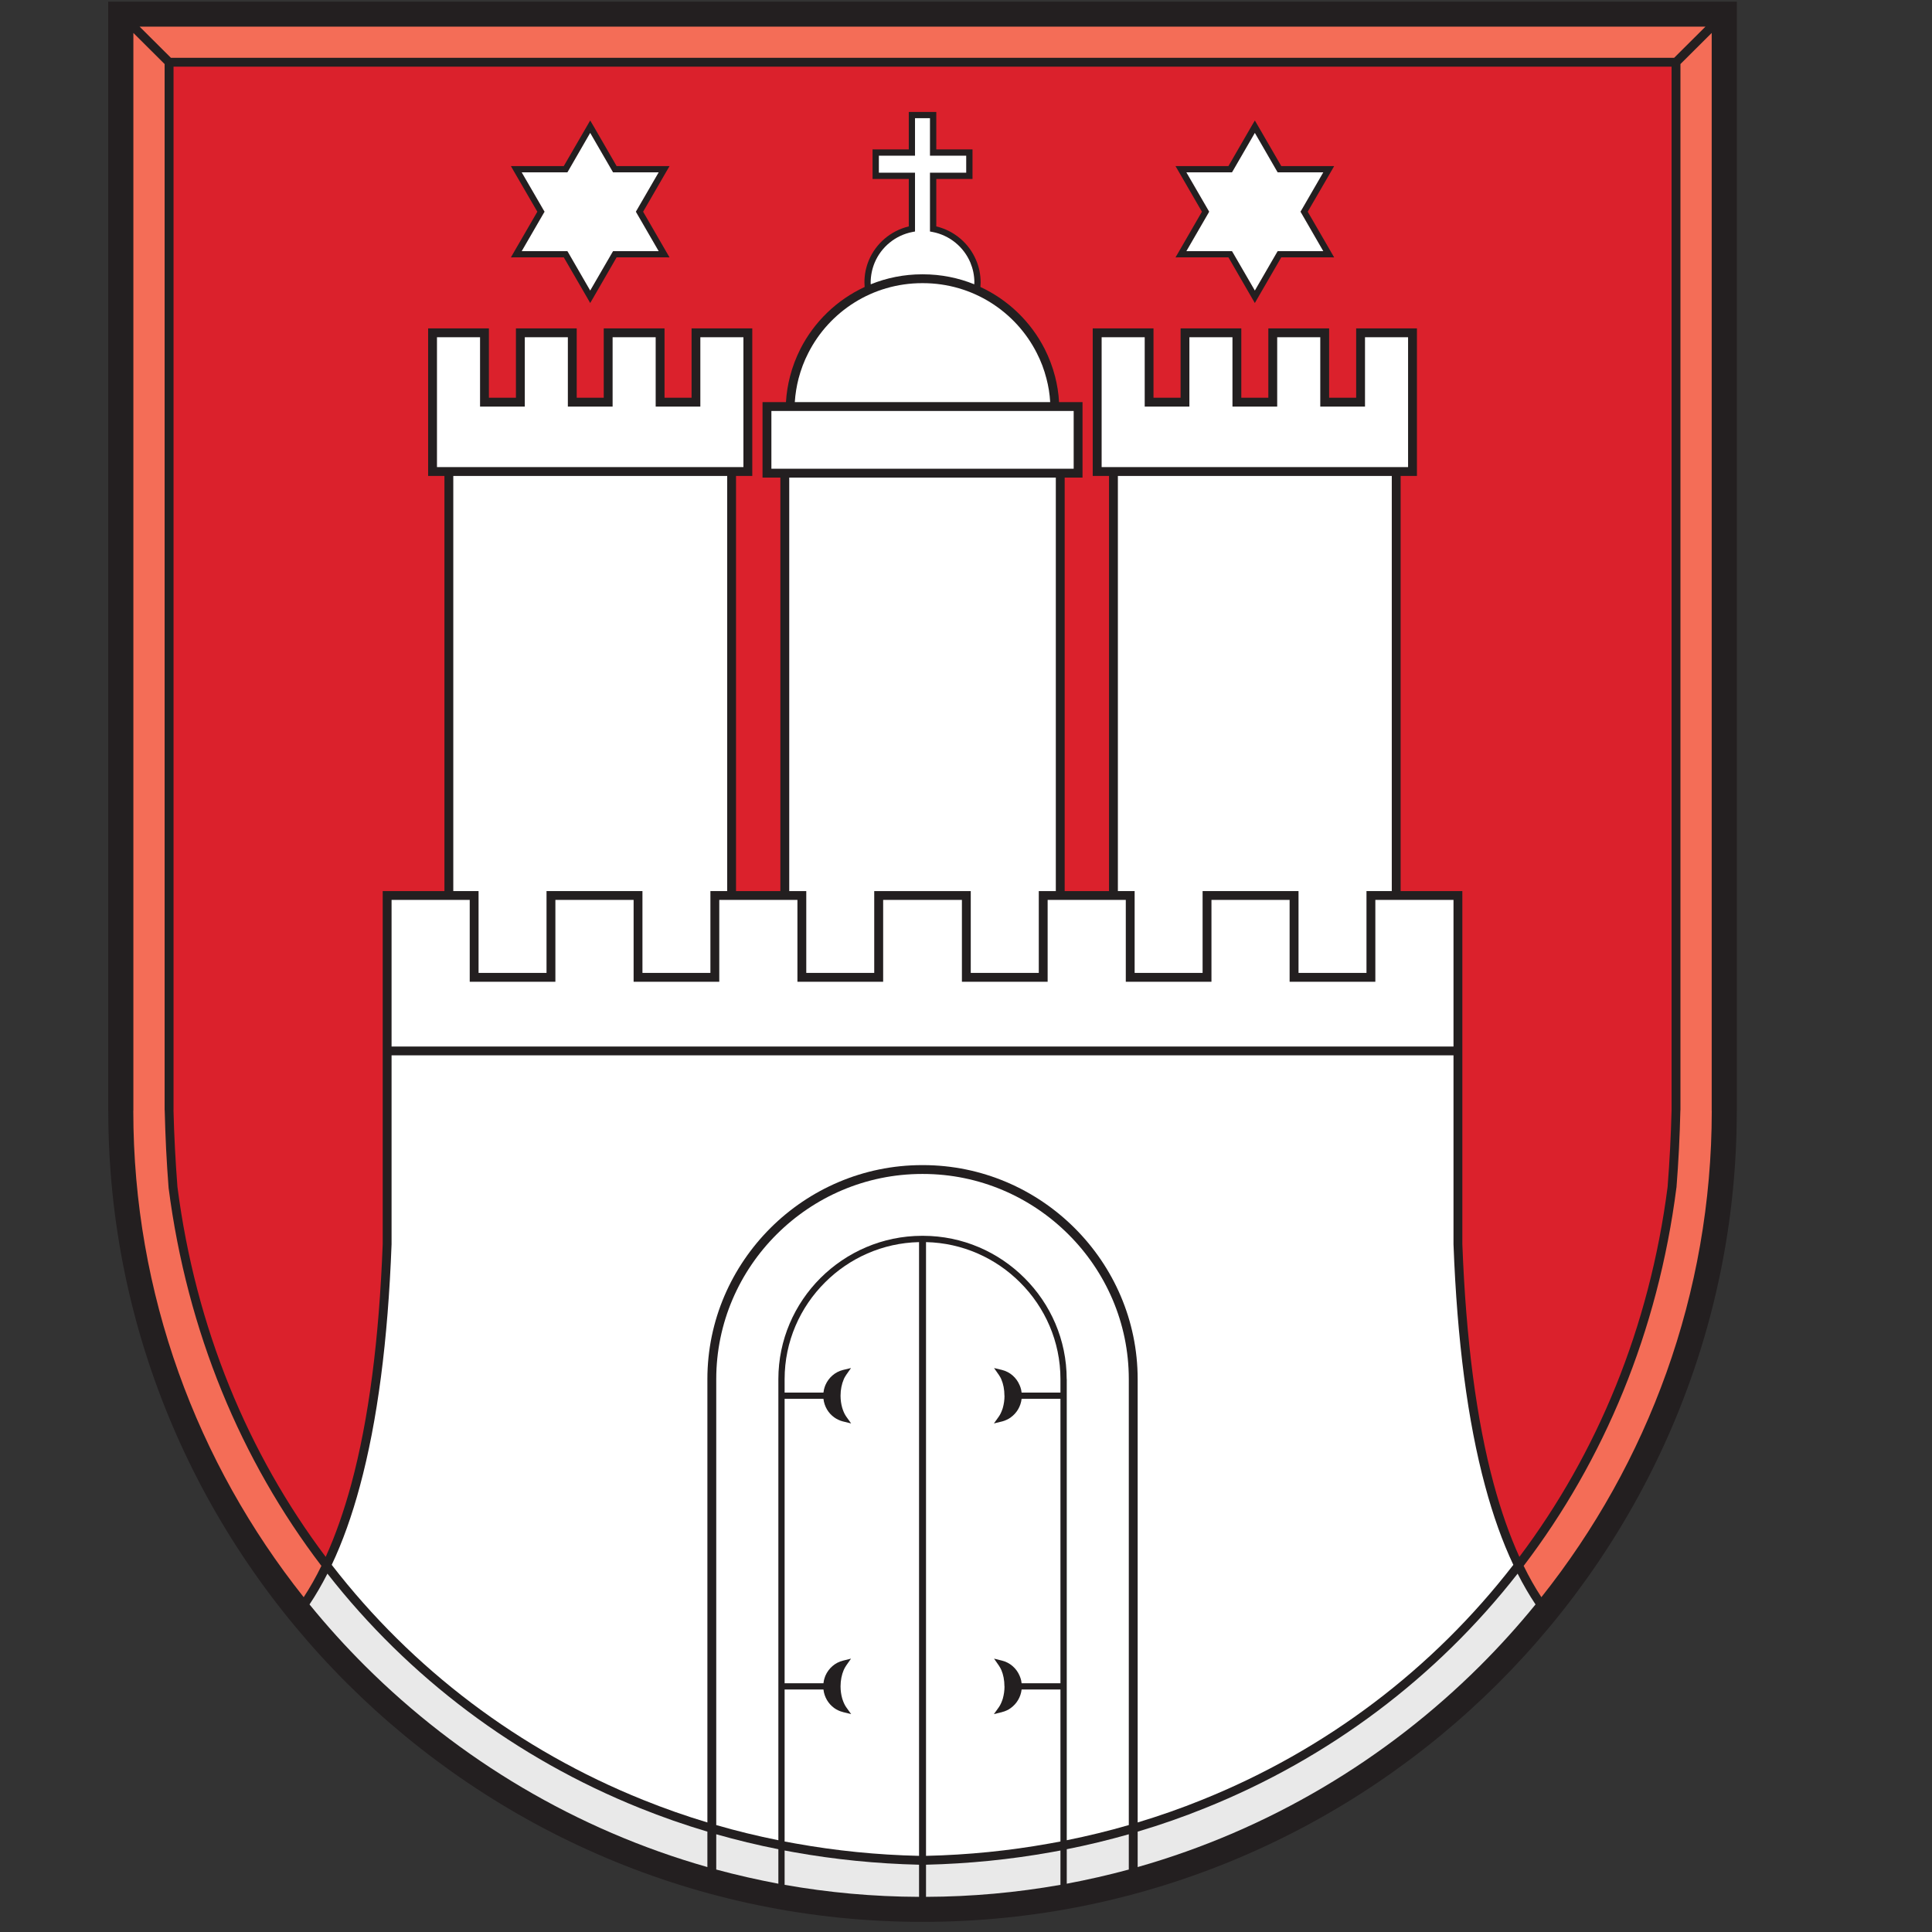
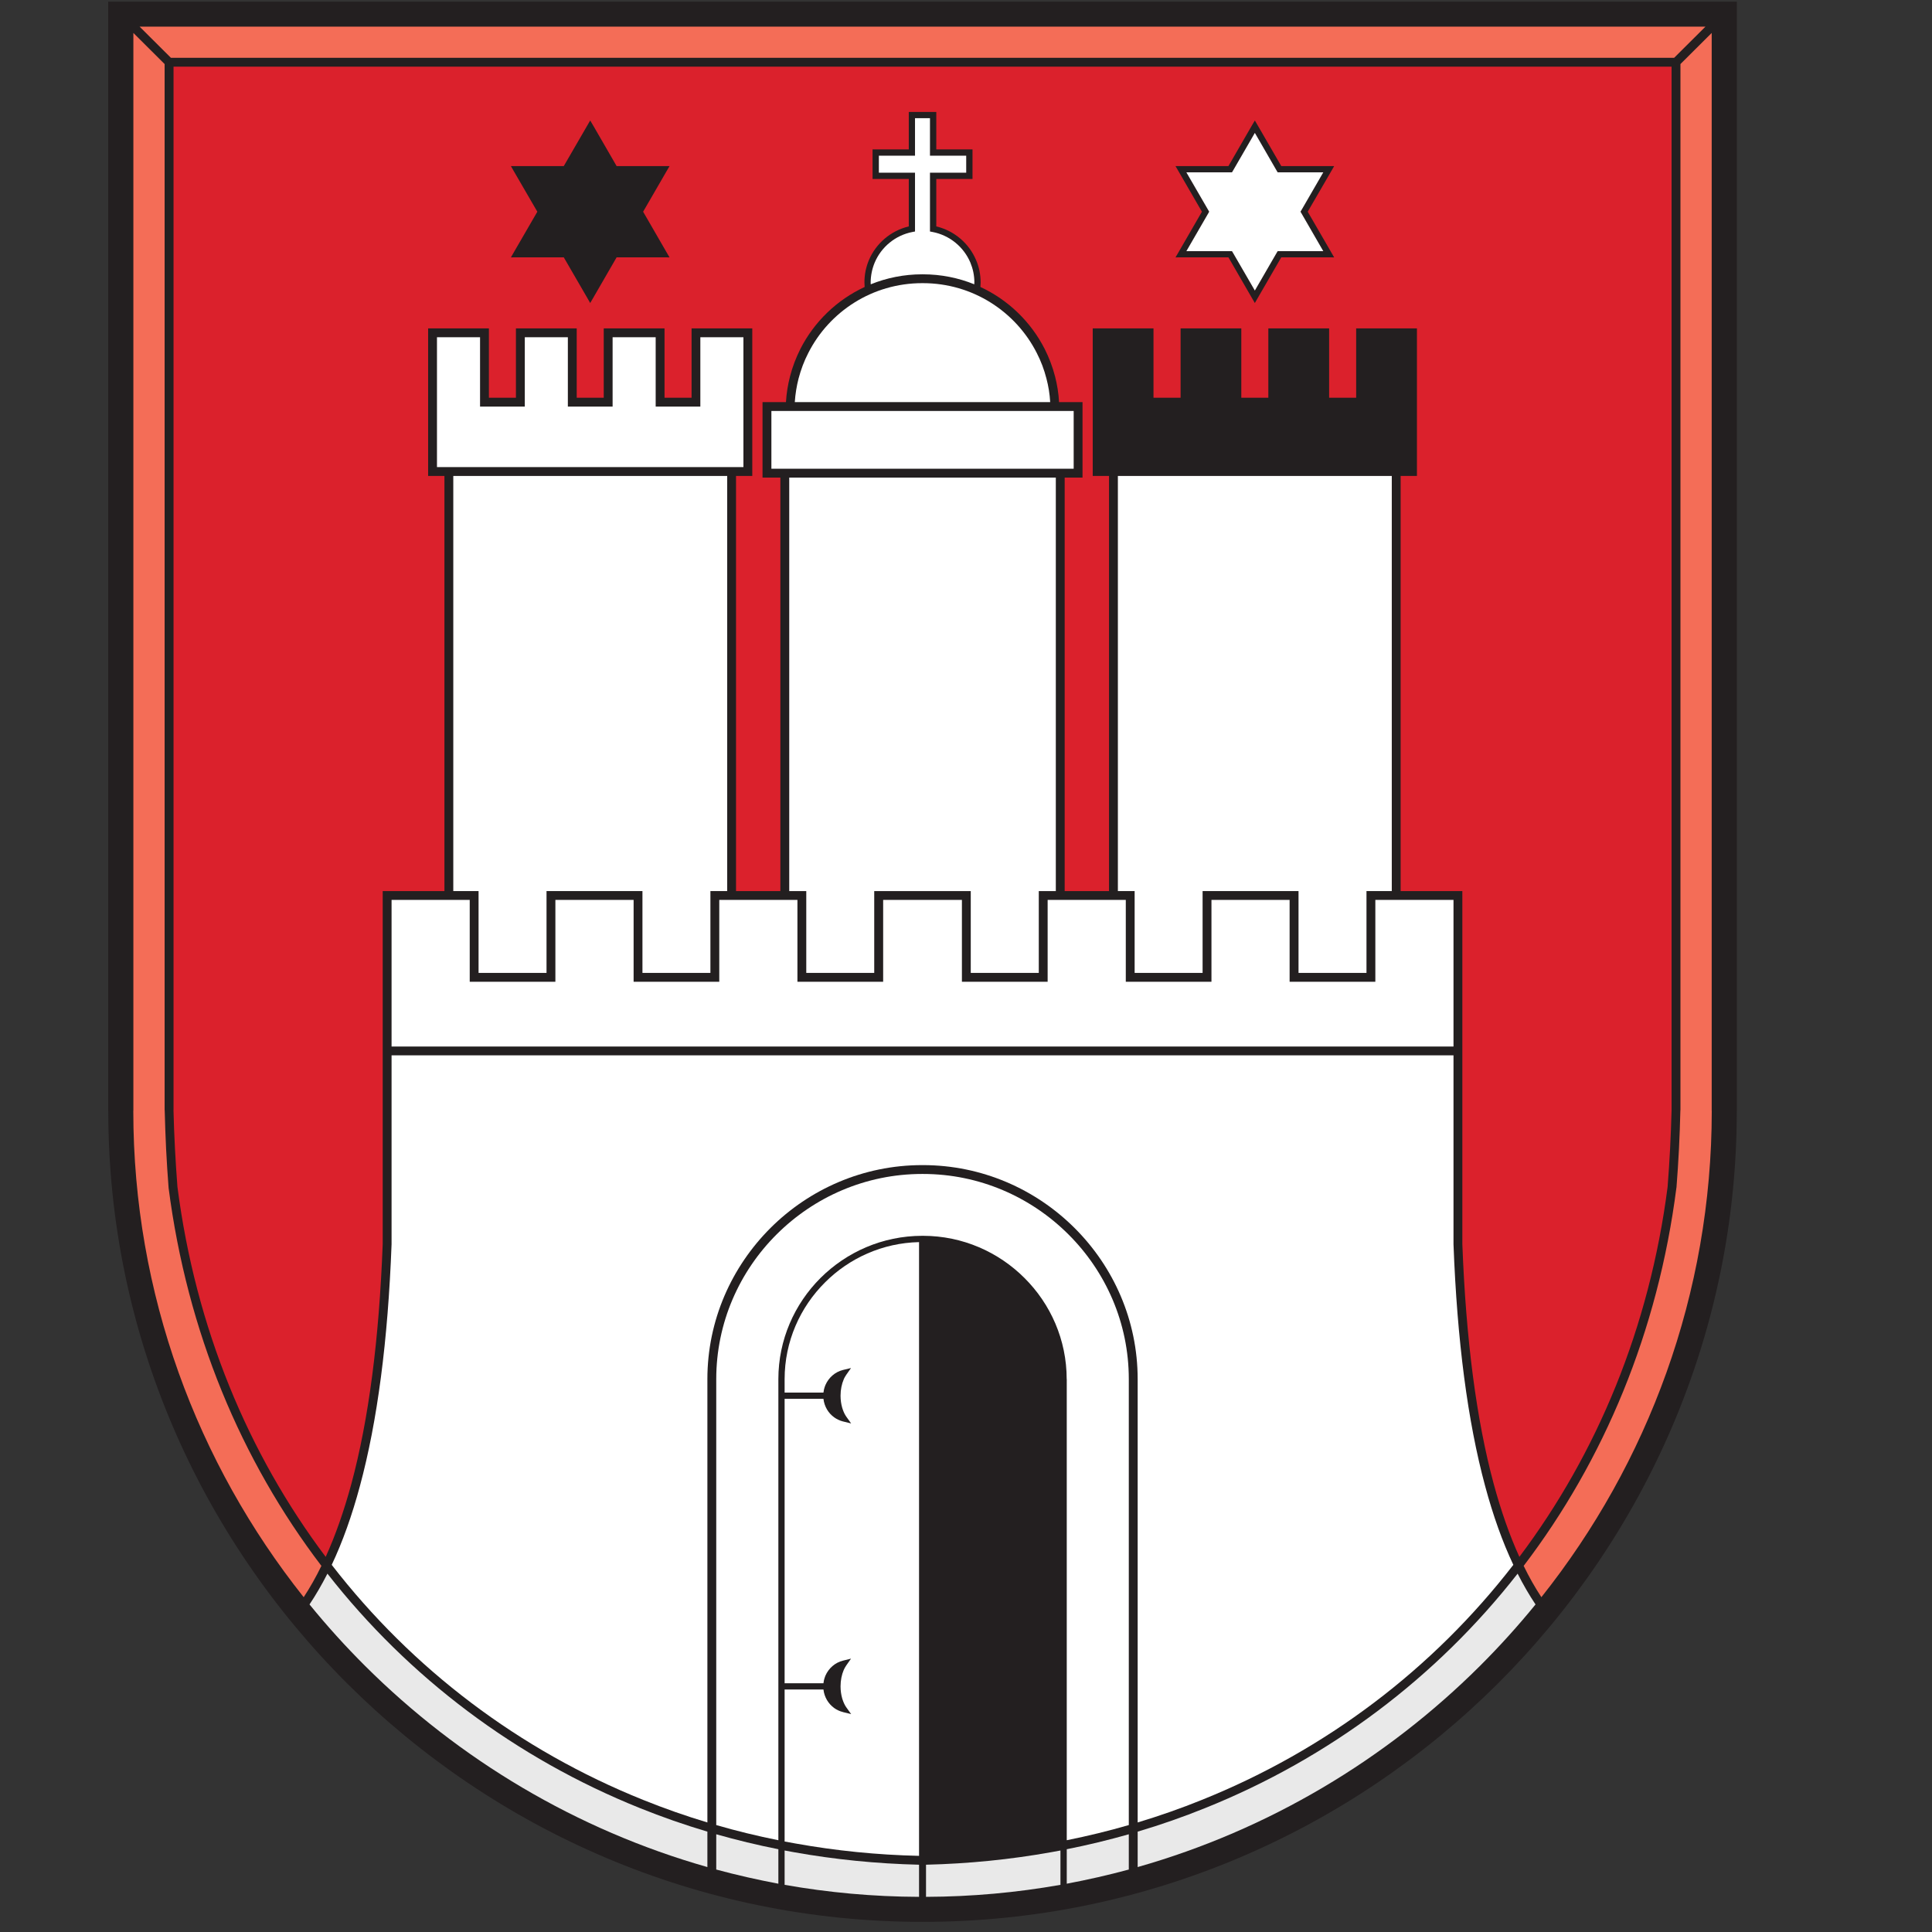
<svg xmlns="http://www.w3.org/2000/svg" width="150" zoomAndPan="magnify" viewBox="0 0 112.5 112.5" height="150" preserveAspectRatio="xMidYMid meet" version="1.0">
  <rect x="0" y="0" width="112.5" height="112.5" fill="#333333" stroke="none" />
  <defs>
    <clipPath id="74c7fc0858">
      <path d="M 6.301 0 L 101.129 0 L 101.129 112 L 6.301 112 Z M 6.301 0 " clip-rule="nonzero" />
    </clipPath>
  </defs>
  <g clip-path="url(#74c7fc0858)">
    <path fill="#231f20" d="M 100.402 0.098 L 6.301 0.098 L 6.301 64.68 L 6.305 64.68 C 6.305 77.668 11.637 89.477 20.227 98.039 C 28.812 106.598 40.664 111.91 53.699 111.91 L 53.699 111.914 L 53.703 111.914 L 53.703 111.91 L 53.738 111.91 L 53.738 111.914 L 53.738 111.91 C 66.773 111.91 78.625 106.598 87.215 98.039 C 95.801 89.477 101.133 77.668 101.133 64.68 L 101.137 64.68 L 101.137 0.098 L 100.402 0.098 " fill-opacity="1" fill-rule="nonzero" />
  </g>
-   <path fill="#ffffff" d="M 35.645 9.945 L 34.367 7.738 L 33.094 9.945 L 33.039 10.035 L 30.379 10.035 L 31.656 12.238 L 31.711 12.328 L 31.656 12.418 L 30.379 14.625 L 33.039 14.625 L 33.094 14.715 L 34.367 16.918 L 35.645 14.715 L 35.699 14.625 L 38.355 14.625 L 37.078 12.418 L 37.027 12.328 L 37.078 12.238 L 38.355 10.035 L 35.699 10.035 L 35.645 9.945 " fill-opacity="1" fill-rule="nonzero" />
  <path fill="#ffffff" d="M 25.445 27.199 L 43.289 27.199 L 43.289 19.637 L 40.781 19.637 L 40.781 23.676 L 38.18 23.676 L 38.18 19.637 L 35.672 19.637 L 35.672 23.676 L 33.066 23.676 L 33.066 19.637 L 30.559 19.637 L 30.559 23.676 L 27.953 23.676 L 27.953 19.637 L 25.445 19.637 L 25.445 27.199 " fill-opacity="1" fill-rule="nonzero" />
  <path fill="#ffffff" d="M 26.395 51.887 L 27.867 51.887 L 27.867 56.652 L 31.824 56.652 L 31.824 51.887 L 37.41 51.887 L 37.41 56.652 L 41.367 56.652 L 41.367 51.887 L 42.344 51.887 L 42.344 27.715 L 26.395 27.715 L 26.395 51.887 " fill-opacity="1" fill-rule="nonzero" />
  <path fill="#ffffff" d="M 45.688 107.23 C 45.902 107.27 46.117 107.312 46.332 107.348 C 48.664 107.766 51.062 108.012 53.516 108.066 L 53.516 72.328 C 51.387 72.375 49.453 73.262 48.043 74.672 C 46.59 76.117 45.688 78.113 45.688 80.309 L 45.688 81.09 L 47.949 81.09 C 47.957 81.031 47.965 80.977 47.977 80.922 C 48 80.828 48.027 80.738 48.062 80.656 C 48.25 80.219 48.625 79.887 49.086 79.773 L 49.555 79.66 L 49.277 80.055 C 49.25 80.098 49.223 80.137 49.199 80.18 C 49.172 80.227 49.148 80.273 49.129 80.324 C 49.016 80.586 48.945 80.914 48.945 81.273 C 48.945 81.52 48.98 81.758 49.039 81.965 C 49.051 82.004 49.059 82.039 49.07 82.062 C 49.125 82.227 49.195 82.371 49.277 82.488 L 49.562 82.887 L 49.086 82.77 L 49.082 82.77 C 48.992 82.746 48.902 82.715 48.816 82.672 C 48.73 82.633 48.648 82.586 48.574 82.531 C 48.234 82.289 48 81.898 47.949 81.453 L 45.688 81.453 L 45.688 98.016 L 47.949 98.016 C 47.957 97.957 47.965 97.898 47.977 97.844 C 48 97.754 48.027 97.664 48.062 97.578 C 48.25 97.145 48.625 96.812 49.086 96.699 L 49.555 96.582 L 49.277 96.98 C 49.25 97.02 49.223 97.062 49.199 97.105 C 49.172 97.152 49.148 97.199 49.129 97.246 C 49.016 97.508 48.945 97.84 48.945 98.195 L 48.945 98.199 C 48.945 98.445 48.98 98.68 49.039 98.891 C 49.051 98.93 49.059 98.965 49.07 98.988 C 49.125 99.152 49.195 99.297 49.277 99.414 L 49.562 99.812 L 49.086 99.695 L 49.082 99.691 C 48.992 99.672 48.902 99.637 48.816 99.598 C 48.73 99.559 48.648 99.512 48.574 99.457 C 48.234 99.211 48 98.824 47.949 98.379 L 45.688 98.379 L 45.688 107.23 " fill-opacity="1" fill-rule="nonzero" />
  <path fill="#f46d57" d="M 18.715 91.18 C 14.039 85.039 10.898 77.551 9.816 69.16 L 9.816 69.148 C 9.758 68.406 9.711 67.66 9.672 66.898 C 9.637 66.156 9.609 65.406 9.59 64.648 L 9.586 64.641 L 9.586 3.73 L 7.766 1.918 L 7.766 64.68 L 7.762 64.68 C 7.762 75.348 11.48 85.199 17.684 93.004 C 18.051 92.445 18.395 91.84 18.715 91.18 " fill-opacity="1" fill-rule="nonzero" />
  <path fill="#e9e9e9" d="M 41.191 106.656 C 39.852 106.258 38.543 105.801 37.262 105.285 C 30.039 102.383 23.797 97.684 19.066 91.633 C 18.738 92.277 18.391 92.875 18.023 93.426 C 19.039 94.676 20.121 95.871 21.262 97.008 C 26.73 102.457 33.566 106.551 41.191 108.719 L 41.191 106.656 " fill-opacity="1" fill-rule="nonzero" />
  <path fill="#e9e9e9" d="M 45.324 107.68 C 44.098 107.438 42.891 107.145 41.707 106.809 L 41.707 108.863 C 42.895 109.184 44.102 109.457 45.324 109.688 L 45.324 107.68 " fill-opacity="1" fill-rule="nonzero" />
  <path fill="#e9e9e9" d="M 53.516 108.582 C 51.031 108.523 48.602 108.277 46.238 107.855 C 46.055 107.82 45.871 107.789 45.688 107.754 L 45.688 109.754 C 48.234 110.203 50.848 110.445 53.516 110.453 L 53.516 108.582 " fill-opacity="1" fill-rule="nonzero" />
  <path fill="#ffffff" d="M 71.793 9.945 L 73.07 7.738 L 74.344 9.945 L 74.398 10.035 L 77.055 10.035 L 75.781 12.238 L 75.727 12.328 L 75.781 12.418 L 77.055 14.625 L 74.398 14.625 L 74.344 14.715 L 73.07 16.918 L 71.793 14.715 L 71.738 14.625 L 69.082 14.625 L 70.359 12.418 L 70.41 12.328 L 70.359 12.238 L 69.082 10.035 L 71.738 10.035 L 71.793 9.945 " fill-opacity="1" fill-rule="nonzero" />
  <path fill="#ffffff" d="M 53.738 15.973 L 53.699 15.973 C 52.641 15.973 51.629 16.18 50.703 16.555 C 50.703 16.52 50.699 16.48 50.699 16.445 L 50.699 16.441 C 50.699 16.238 50.723 16.039 50.762 15.844 C 50.801 15.656 50.859 15.469 50.934 15.289 C 51.316 14.383 52.137 13.699 53.133 13.508 L 53.281 13.48 L 53.281 10.055 L 51.176 10.055 L 51.176 9.066 L 53.281 9.066 L 53.281 6.883 L 54.152 6.883 L 54.152 9.066 L 56.262 9.066 L 56.262 10.055 L 54.152 10.055 L 54.152 13.48 L 54.301 13.508 C 55.301 13.699 56.121 14.383 56.504 15.289 C 56.578 15.469 56.637 15.656 56.676 15.844 C 56.715 16.039 56.738 16.238 56.738 16.441 L 56.734 16.441 L 56.734 16.445 C 56.734 16.48 56.734 16.52 56.734 16.555 C 55.809 16.18 54.797 15.973 53.738 15.973 Z M 19.316 91.121 C 24.012 97.195 30.238 101.91 37.453 104.809 C 38.672 105.301 39.918 105.738 41.191 106.121 L 41.191 80.309 C 41.191 76.879 42.602 73.766 44.867 71.504 C 47.133 69.246 50.258 67.844 53.699 67.844 L 53.738 67.844 C 57.18 67.844 60.305 69.246 62.57 71.504 C 64.84 73.766 66.246 76.879 66.246 80.309 L 66.246 106.121 C 67.516 105.738 68.766 105.301 69.98 104.809 C 77.199 101.91 83.426 97.195 88.121 91.121 C 87.488 89.781 86.941 88.25 86.48 86.535 C 85.461 82.762 84.848 78.066 84.637 72.453 L 84.637 61.453 L 22.801 61.453 L 22.801 72.453 C 22.59 78.066 21.977 82.762 20.957 86.535 C 20.496 88.25 19.949 89.781 19.316 91.121 Z M 53.719 52.402 L 51.426 52.402 L 51.426 57.168 L 46.434 57.168 L 46.434 52.402 L 41.883 52.402 L 41.883 57.168 L 36.895 57.168 L 36.895 52.402 L 32.34 52.402 L 32.34 57.168 L 27.352 57.168 L 27.352 52.402 L 22.801 52.402 L 22.801 60.938 L 84.637 60.938 L 84.637 52.402 L 80.086 52.402 L 80.086 57.168 L 75.094 57.168 L 75.094 52.402 L 70.543 52.402 L 70.543 57.168 L 65.555 57.168 L 65.555 52.402 L 61.004 52.402 L 61.004 57.168 L 56.012 57.168 L 56.012 52.402 Z M 51.168 51.887 L 56.527 51.887 L 56.527 56.652 L 60.488 56.652 L 60.488 51.887 L 61.48 51.887 L 61.48 27.809 L 45.957 27.809 L 45.957 51.887 L 46.949 51.887 L 46.949 56.652 L 50.906 56.652 L 50.906 51.887 Z M 45.699 27.293 L 62.52 27.293 L 62.52 23.93 L 44.918 23.93 L 44.918 27.293 Z M 53.715 16.484 L 53.715 16.488 L 53.699 16.488 C 50.801 16.488 48.289 18.141 47.066 20.555 C 46.824 21.023 46.637 21.523 46.5 22.043 C 46.387 22.484 46.312 22.941 46.281 23.414 L 61.152 23.414 C 61.125 22.941 61.051 22.484 60.934 22.043 C 60.801 21.523 60.613 21.023 60.371 20.555 C 59.148 18.141 56.637 16.488 53.738 16.488 L 53.723 16.488 L 53.723 16.484 L 53.715 16.484 " fill-opacity="1" fill-rule="nonzero" />
-   <path fill="#ffffff" d="M 81.992 27.199 L 64.148 27.199 L 64.148 19.637 L 66.656 19.637 L 66.656 23.676 L 69.258 23.676 L 69.258 19.637 L 71.766 19.637 L 71.766 23.676 L 74.371 23.676 L 74.371 19.637 L 76.879 19.637 L 76.879 23.676 L 79.484 23.676 L 79.484 19.637 L 81.992 19.637 L 81.992 27.199 " fill-opacity="1" fill-rule="nonzero" />
  <path fill="#ffffff" d="M 81.043 51.887 L 79.57 51.887 L 79.57 56.652 L 75.613 56.652 L 75.613 51.887 L 70.027 51.887 L 70.027 56.652 L 66.07 56.652 L 66.07 51.887 L 65.094 51.887 L 65.094 27.715 L 81.043 27.715 L 81.043 51.887 " fill-opacity="1" fill-rule="nonzero" />
-   <path fill="#ffffff" d="M 61.75 107.23 C 61.535 107.27 61.32 107.312 61.105 107.348 C 58.777 107.766 56.375 108.012 53.922 108.066 L 53.922 72.328 C 56.051 72.375 57.984 73.262 59.395 74.672 C 60.848 76.117 61.75 78.113 61.75 80.309 L 61.75 81.09 L 59.488 81.09 C 59.48 81.031 59.473 80.977 59.461 80.922 C 59.438 80.828 59.41 80.738 59.371 80.656 C 59.188 80.219 58.812 79.887 58.352 79.773 L 57.883 79.66 L 58.16 80.055 C 58.188 80.098 58.215 80.137 58.238 80.18 C 58.266 80.227 58.289 80.273 58.309 80.324 C 58.422 80.586 58.488 80.914 58.488 81.273 L 58.492 81.273 C 58.492 81.52 58.457 81.758 58.398 81.965 C 58.387 82.004 58.379 82.039 58.367 82.062 C 58.312 82.227 58.242 82.371 58.16 82.488 L 57.875 82.887 L 58.352 82.77 L 58.355 82.77 C 58.445 82.746 58.535 82.715 58.621 82.672 C 58.707 82.633 58.789 82.586 58.859 82.531 C 59.199 82.289 59.438 81.898 59.488 81.453 L 61.75 81.453 L 61.75 98.016 L 59.488 98.016 C 59.48 97.957 59.473 97.898 59.461 97.844 C 59.438 97.754 59.41 97.664 59.371 97.578 C 59.188 97.145 58.812 96.812 58.352 96.699 L 57.883 96.582 L 58.16 96.98 C 58.188 97.02 58.215 97.062 58.238 97.105 C 58.266 97.152 58.289 97.199 58.309 97.246 C 58.422 97.508 58.488 97.84 58.488 98.195 L 58.488 98.199 L 58.492 98.199 C 58.492 98.445 58.457 98.68 58.398 98.891 C 58.387 98.93 58.379 98.965 58.367 98.988 C 58.312 99.152 58.242 99.297 58.16 99.414 L 57.875 99.812 L 58.352 99.695 L 58.355 99.691 C 58.445 99.672 58.535 99.637 58.621 99.598 C 58.707 99.559 58.789 99.512 58.859 99.457 C 59.199 99.211 59.438 98.824 59.488 98.379 L 61.75 98.379 L 61.75 107.23 " fill-opacity="1" fill-rule="nonzero" />
-   <path fill="#ffffff" d="M 65.73 106.273 C 64.547 106.617 63.34 106.91 62.117 107.156 L 62.117 80.309 L 62.113 80.309 C 62.113 78.012 61.172 75.926 59.652 74.414 C 58.141 72.906 56.055 71.965 53.754 71.961 C 53.75 71.961 53.742 71.961 53.738 71.961 C 53.73 71.961 53.723 71.961 53.719 71.961 C 53.711 71.961 53.707 71.961 53.699 71.961 C 53.691 71.961 53.688 71.961 53.684 71.961 C 51.387 71.965 49.297 72.906 47.781 74.414 C 46.266 75.926 45.324 78.012 45.324 80.309 L 45.324 107.156 C 44.098 106.91 42.891 106.617 41.707 106.273 L 41.707 80.309 C 41.707 77.023 43.055 74.035 45.23 71.871 C 47.406 69.703 50.402 68.359 53.699 68.359 L 53.738 68.359 C 57.035 68.359 60.031 69.703 62.207 71.871 C 64.383 74.035 65.73 77.023 65.73 80.309 L 65.73 106.273 " fill-opacity="1" fill-rule="nonzero" />
+   <path fill="#ffffff" d="M 65.73 106.273 C 64.547 106.617 63.34 106.91 62.117 107.156 L 62.117 80.309 L 62.113 80.309 C 62.113 78.012 61.172 75.926 59.652 74.414 C 58.141 72.906 56.055 71.965 53.754 71.961 C 53.75 71.961 53.742 71.961 53.738 71.961 C 53.73 71.961 53.723 71.961 53.719 71.961 C 53.711 71.961 53.707 71.961 53.699 71.961 C 51.387 71.965 49.297 72.906 47.781 74.414 C 46.266 75.926 45.324 78.012 45.324 80.309 L 45.324 107.156 C 44.098 106.91 42.891 106.617 41.707 106.273 L 41.707 80.309 C 41.707 77.023 43.055 74.035 45.23 71.871 C 47.406 69.703 50.402 68.359 53.699 68.359 L 53.738 68.359 C 57.035 68.359 60.031 69.703 62.207 71.871 C 64.383 74.035 65.73 77.023 65.73 80.309 L 65.73 106.273 " fill-opacity="1" fill-rule="nonzero" />
  <path fill="#db212c" d="M 53.719 3.883 L 97.336 3.883 L 97.336 64.641 C 97.316 65.383 97.289 66.125 97.25 66.875 C 97.211 67.609 97.164 68.352 97.105 69.109 C 96.051 77.305 93.004 84.629 88.473 90.656 C 87.902 89.402 87.406 87.984 86.977 86.402 C 85.969 82.664 85.363 78.012 85.152 72.441 L 85.152 51.887 L 81.559 51.887 L 81.559 27.715 L 82.508 27.715 L 82.508 19.121 L 78.969 19.121 L 78.969 23.16 L 77.395 23.16 L 77.395 19.121 L 73.855 19.121 L 73.855 23.16 L 72.281 23.16 L 72.281 19.121 L 68.746 19.121 L 68.746 23.16 L 67.168 23.16 L 67.168 19.121 L 63.629 19.121 L 63.629 27.715 L 64.578 27.715 L 64.578 51.887 L 61.996 51.887 L 61.996 27.809 L 63.035 27.809 L 63.035 23.414 L 61.668 23.414 C 61.641 22.898 61.559 22.398 61.434 21.914 C 61.289 21.355 61.086 20.824 60.832 20.32 C 60.027 18.738 58.707 17.461 57.09 16.711 C 57.098 16.621 57.102 16.531 57.102 16.445 L 57.102 16.441 C 57.102 16.215 57.078 15.992 57.035 15.773 C 56.988 15.555 56.926 15.348 56.84 15.152 C 56.434 14.176 55.57 13.434 54.52 13.184 L 54.52 10.422 L 56.629 10.422 L 56.629 8.699 L 54.52 8.699 L 54.52 6.52 L 52.918 6.52 L 52.918 8.699 L 50.809 8.699 L 50.809 10.422 L 52.918 10.422 L 52.918 13.184 C 51.867 13.434 51.004 14.176 50.594 15.152 C 50.512 15.348 50.449 15.555 50.402 15.773 C 50.359 15.992 50.336 16.215 50.336 16.441 L 50.336 16.445 C 50.336 16.531 50.34 16.621 50.348 16.711 C 48.73 17.461 47.41 18.738 46.605 20.32 C 46.352 20.824 46.148 21.355 46.004 21.914 C 45.879 22.398 45.797 22.898 45.766 23.414 L 44.402 23.414 L 44.402 27.809 L 45.441 27.809 L 45.441 51.887 L 42.859 51.887 L 42.859 27.715 L 43.805 27.715 L 43.805 19.121 L 40.27 19.121 L 40.27 23.16 L 38.695 23.16 L 38.695 19.121 L 35.156 19.121 L 35.156 23.16 L 33.582 23.16 L 33.582 19.121 L 30.043 19.121 L 30.043 23.16 L 28.469 23.16 L 28.469 19.121 L 24.93 19.121 L 24.93 27.715 L 25.879 27.715 L 25.879 51.887 L 22.285 51.887 L 22.285 72.441 C 22.074 78.012 21.469 82.664 20.461 86.402 C 20.031 87.984 19.535 89.402 18.965 90.656 C 14.434 84.629 11.387 77.305 10.332 69.109 C 10.273 68.352 10.227 67.609 10.188 66.875 C 10.148 66.125 10.121 65.383 10.102 64.641 L 10.105 64.641 L 10.105 3.883 Z M 72.91 7.285 L 71.531 9.672 L 68.449 9.672 L 68.609 9.945 L 69.988 12.328 L 68.609 14.715 L 68.449 14.988 L 68.766 14.984 L 71.531 14.984 L 72.91 17.371 L 73.07 17.645 L 73.227 17.371 L 74.609 14.984 L 77.371 14.984 L 77.688 14.988 L 77.531 14.715 L 76.148 12.328 L 77.531 9.945 L 77.688 9.672 L 74.609 9.672 L 73.227 7.285 L 73.07 7.016 Z M 34.527 7.285 L 34.367 7.016 L 34.211 7.285 L 32.828 9.672 L 29.75 9.672 L 29.906 9.945 L 31.289 12.328 L 29.906 14.715 L 29.75 14.988 L 30.066 14.984 L 32.828 14.984 L 34.211 17.371 L 34.367 17.645 L 34.527 17.371 L 35.906 14.984 L 38.672 14.984 L 38.988 14.988 L 38.828 14.715 L 37.449 12.328 L 38.828 9.945 L 38.988 9.672 L 35.906 9.672 L 34.527 7.285 " fill-opacity="1" fill-rule="nonzero" />
  <path fill="#f46d57" d="M 88.723 91.18 C 93.398 85.039 96.543 77.551 97.617 69.16 L 97.621 69.148 C 97.68 68.406 97.727 67.66 97.766 66.898 C 97.801 66.156 97.832 65.406 97.848 64.648 L 97.852 64.641 L 97.852 3.73 L 99.672 1.918 L 99.672 64.68 L 99.676 64.68 C 99.672 75.348 95.957 85.199 89.754 93.004 C 89.387 92.445 89.043 91.84 88.723 91.18 " fill-opacity="1" fill-rule="nonzero" />
  <path fill="#e9e9e9" d="M 66.246 106.656 C 67.586 106.258 68.895 105.801 70.172 105.285 C 77.398 102.383 83.641 97.684 88.371 91.633 C 88.699 92.277 89.043 92.875 89.414 93.426 C 88.398 94.676 87.316 95.871 86.176 97.008 C 80.707 102.457 73.871 106.551 66.246 108.719 L 66.246 106.656 " fill-opacity="1" fill-rule="nonzero" />
  <path fill="#e9e9e9" d="M 62.117 107.68 C 63.34 107.438 64.547 107.145 65.73 106.809 L 65.73 108.863 C 64.543 109.184 63.336 109.457 62.117 109.688 L 62.117 107.68 " fill-opacity="1" fill-rule="nonzero" />
  <path fill="#e9e9e9" d="M 53.922 108.582 C 56.406 108.523 58.836 108.277 61.199 107.855 C 61.383 107.82 61.566 107.789 61.75 107.754 L 61.75 109.754 C 59.203 110.203 56.59 110.445 53.922 110.453 L 53.922 108.582 " fill-opacity="1" fill-rule="nonzero" />
  <path fill="#f46d57" d="M 53.719 1.551 L 99.309 1.551 L 97.484 3.367 L 9.953 3.367 L 8.129 1.551 L 53.719 1.551 " fill-opacity="1" fill-rule="nonzero" />
</svg>